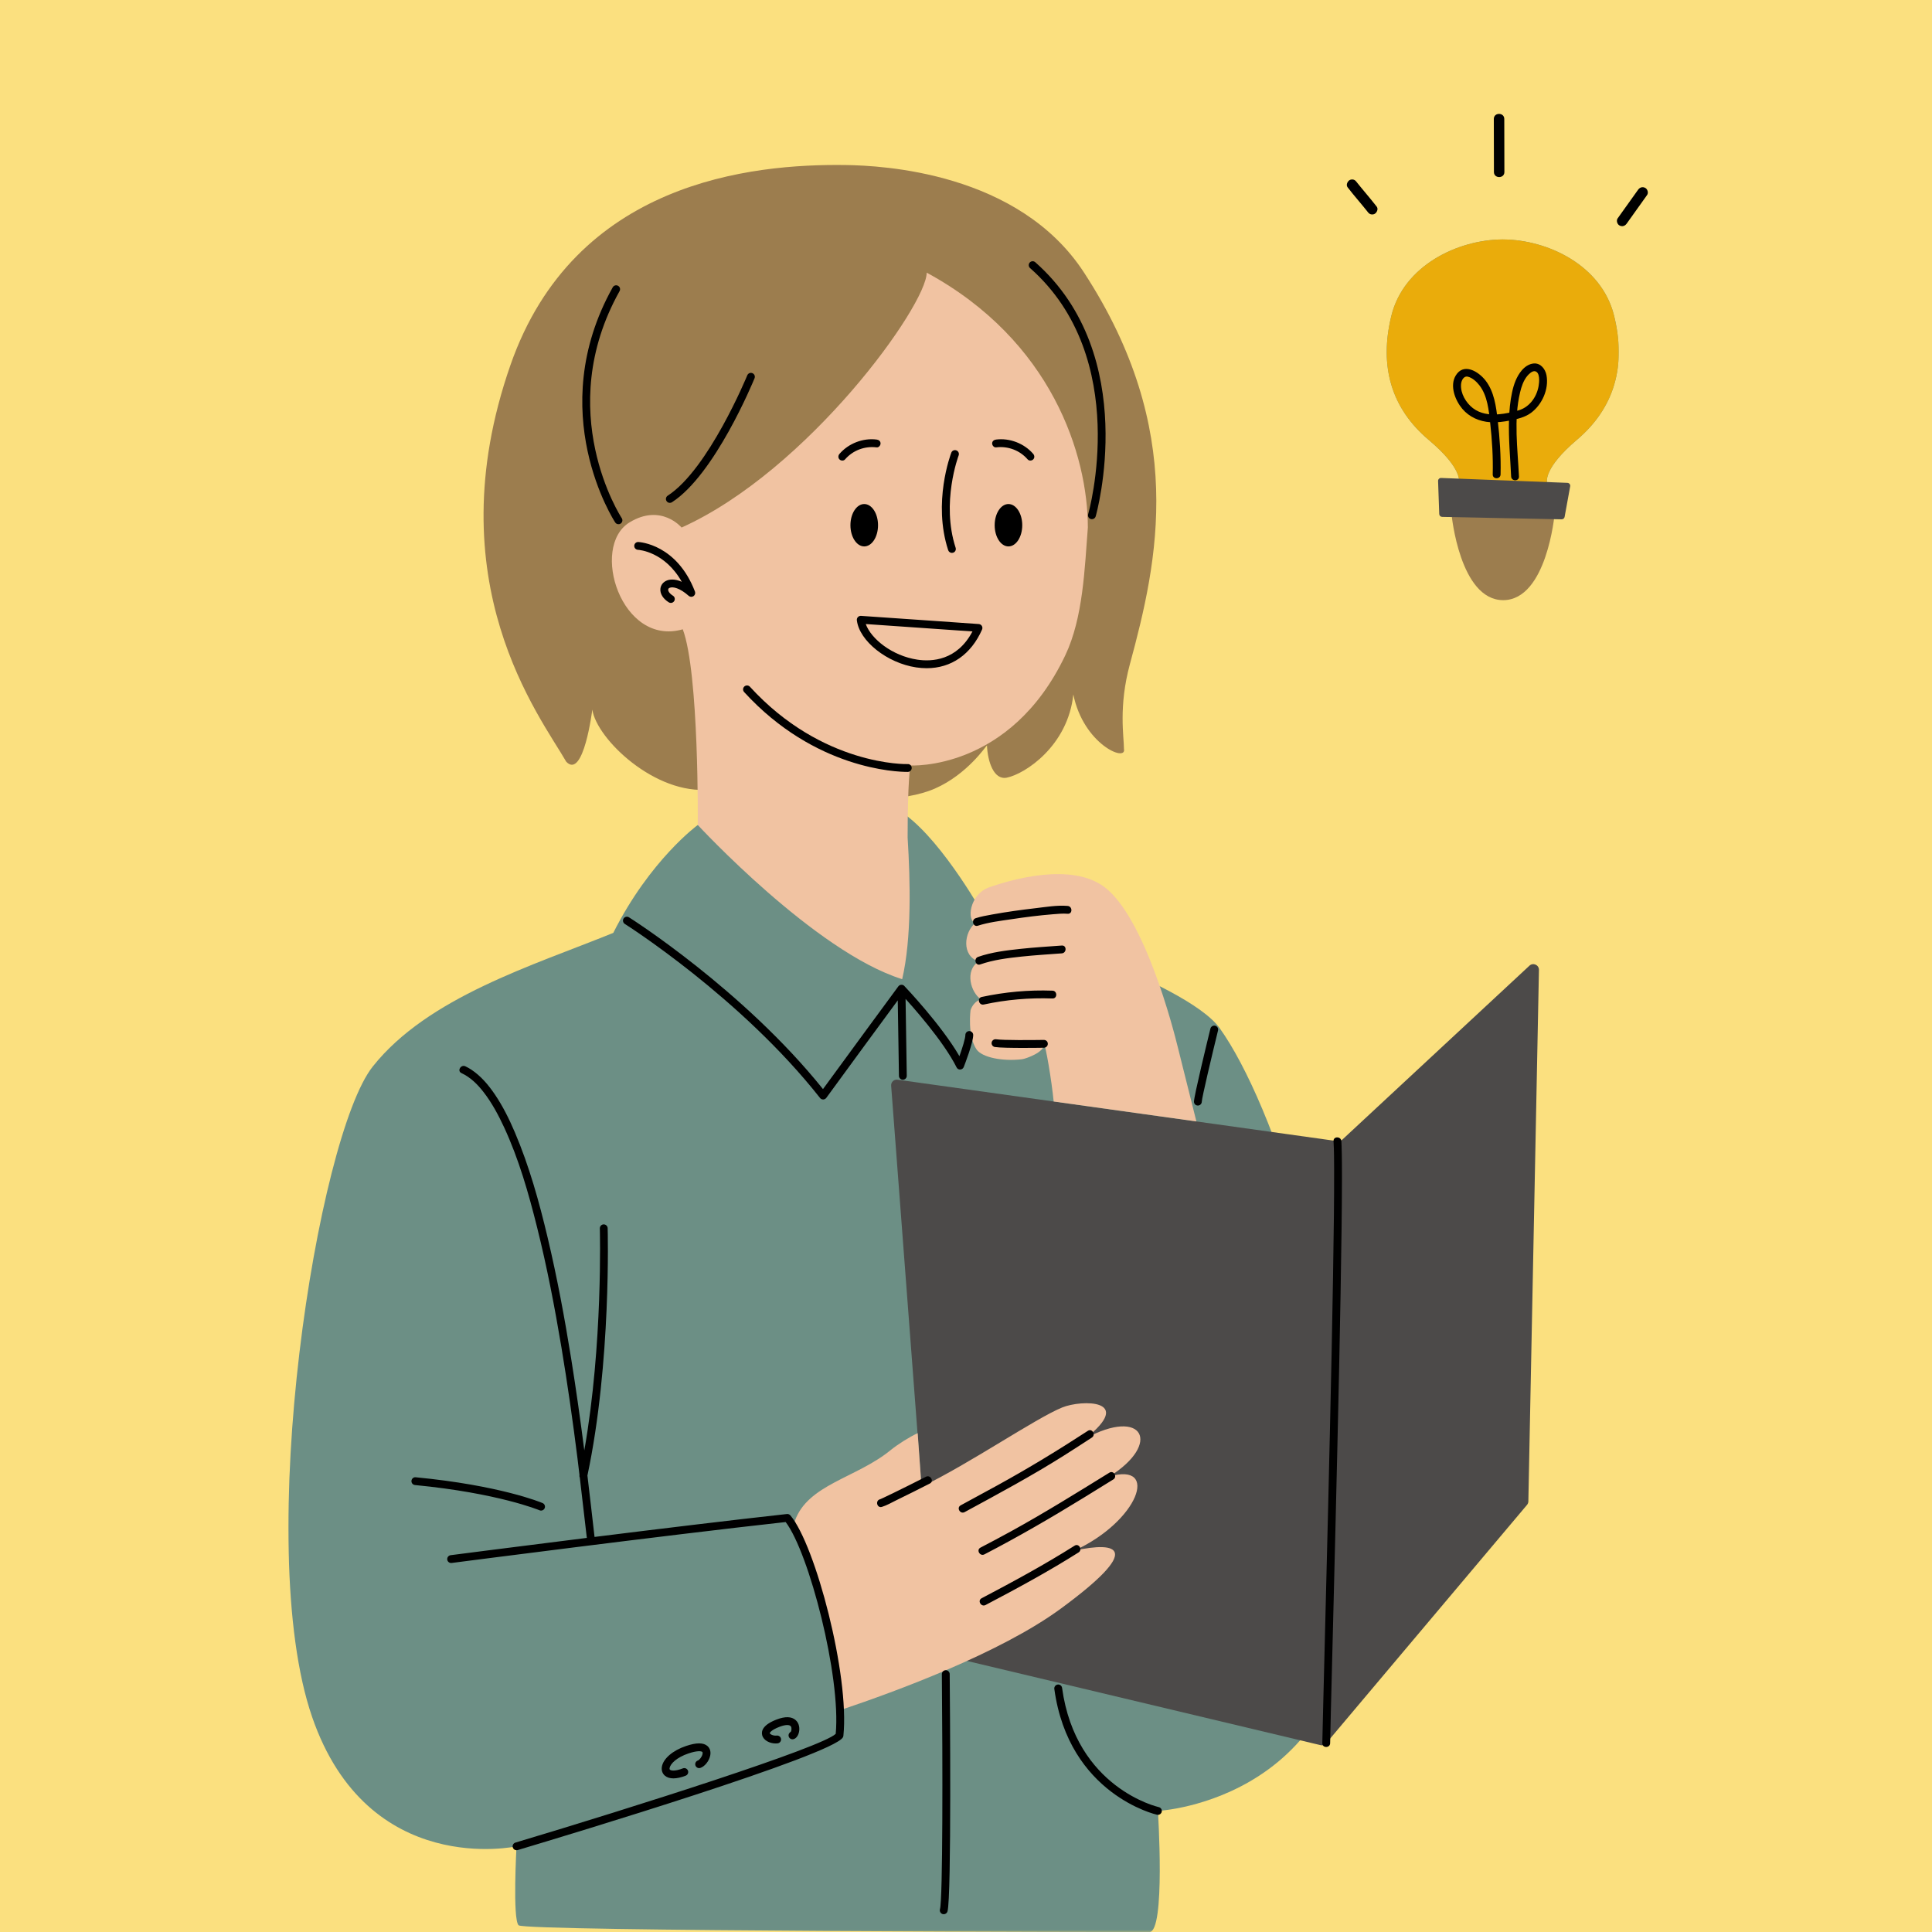
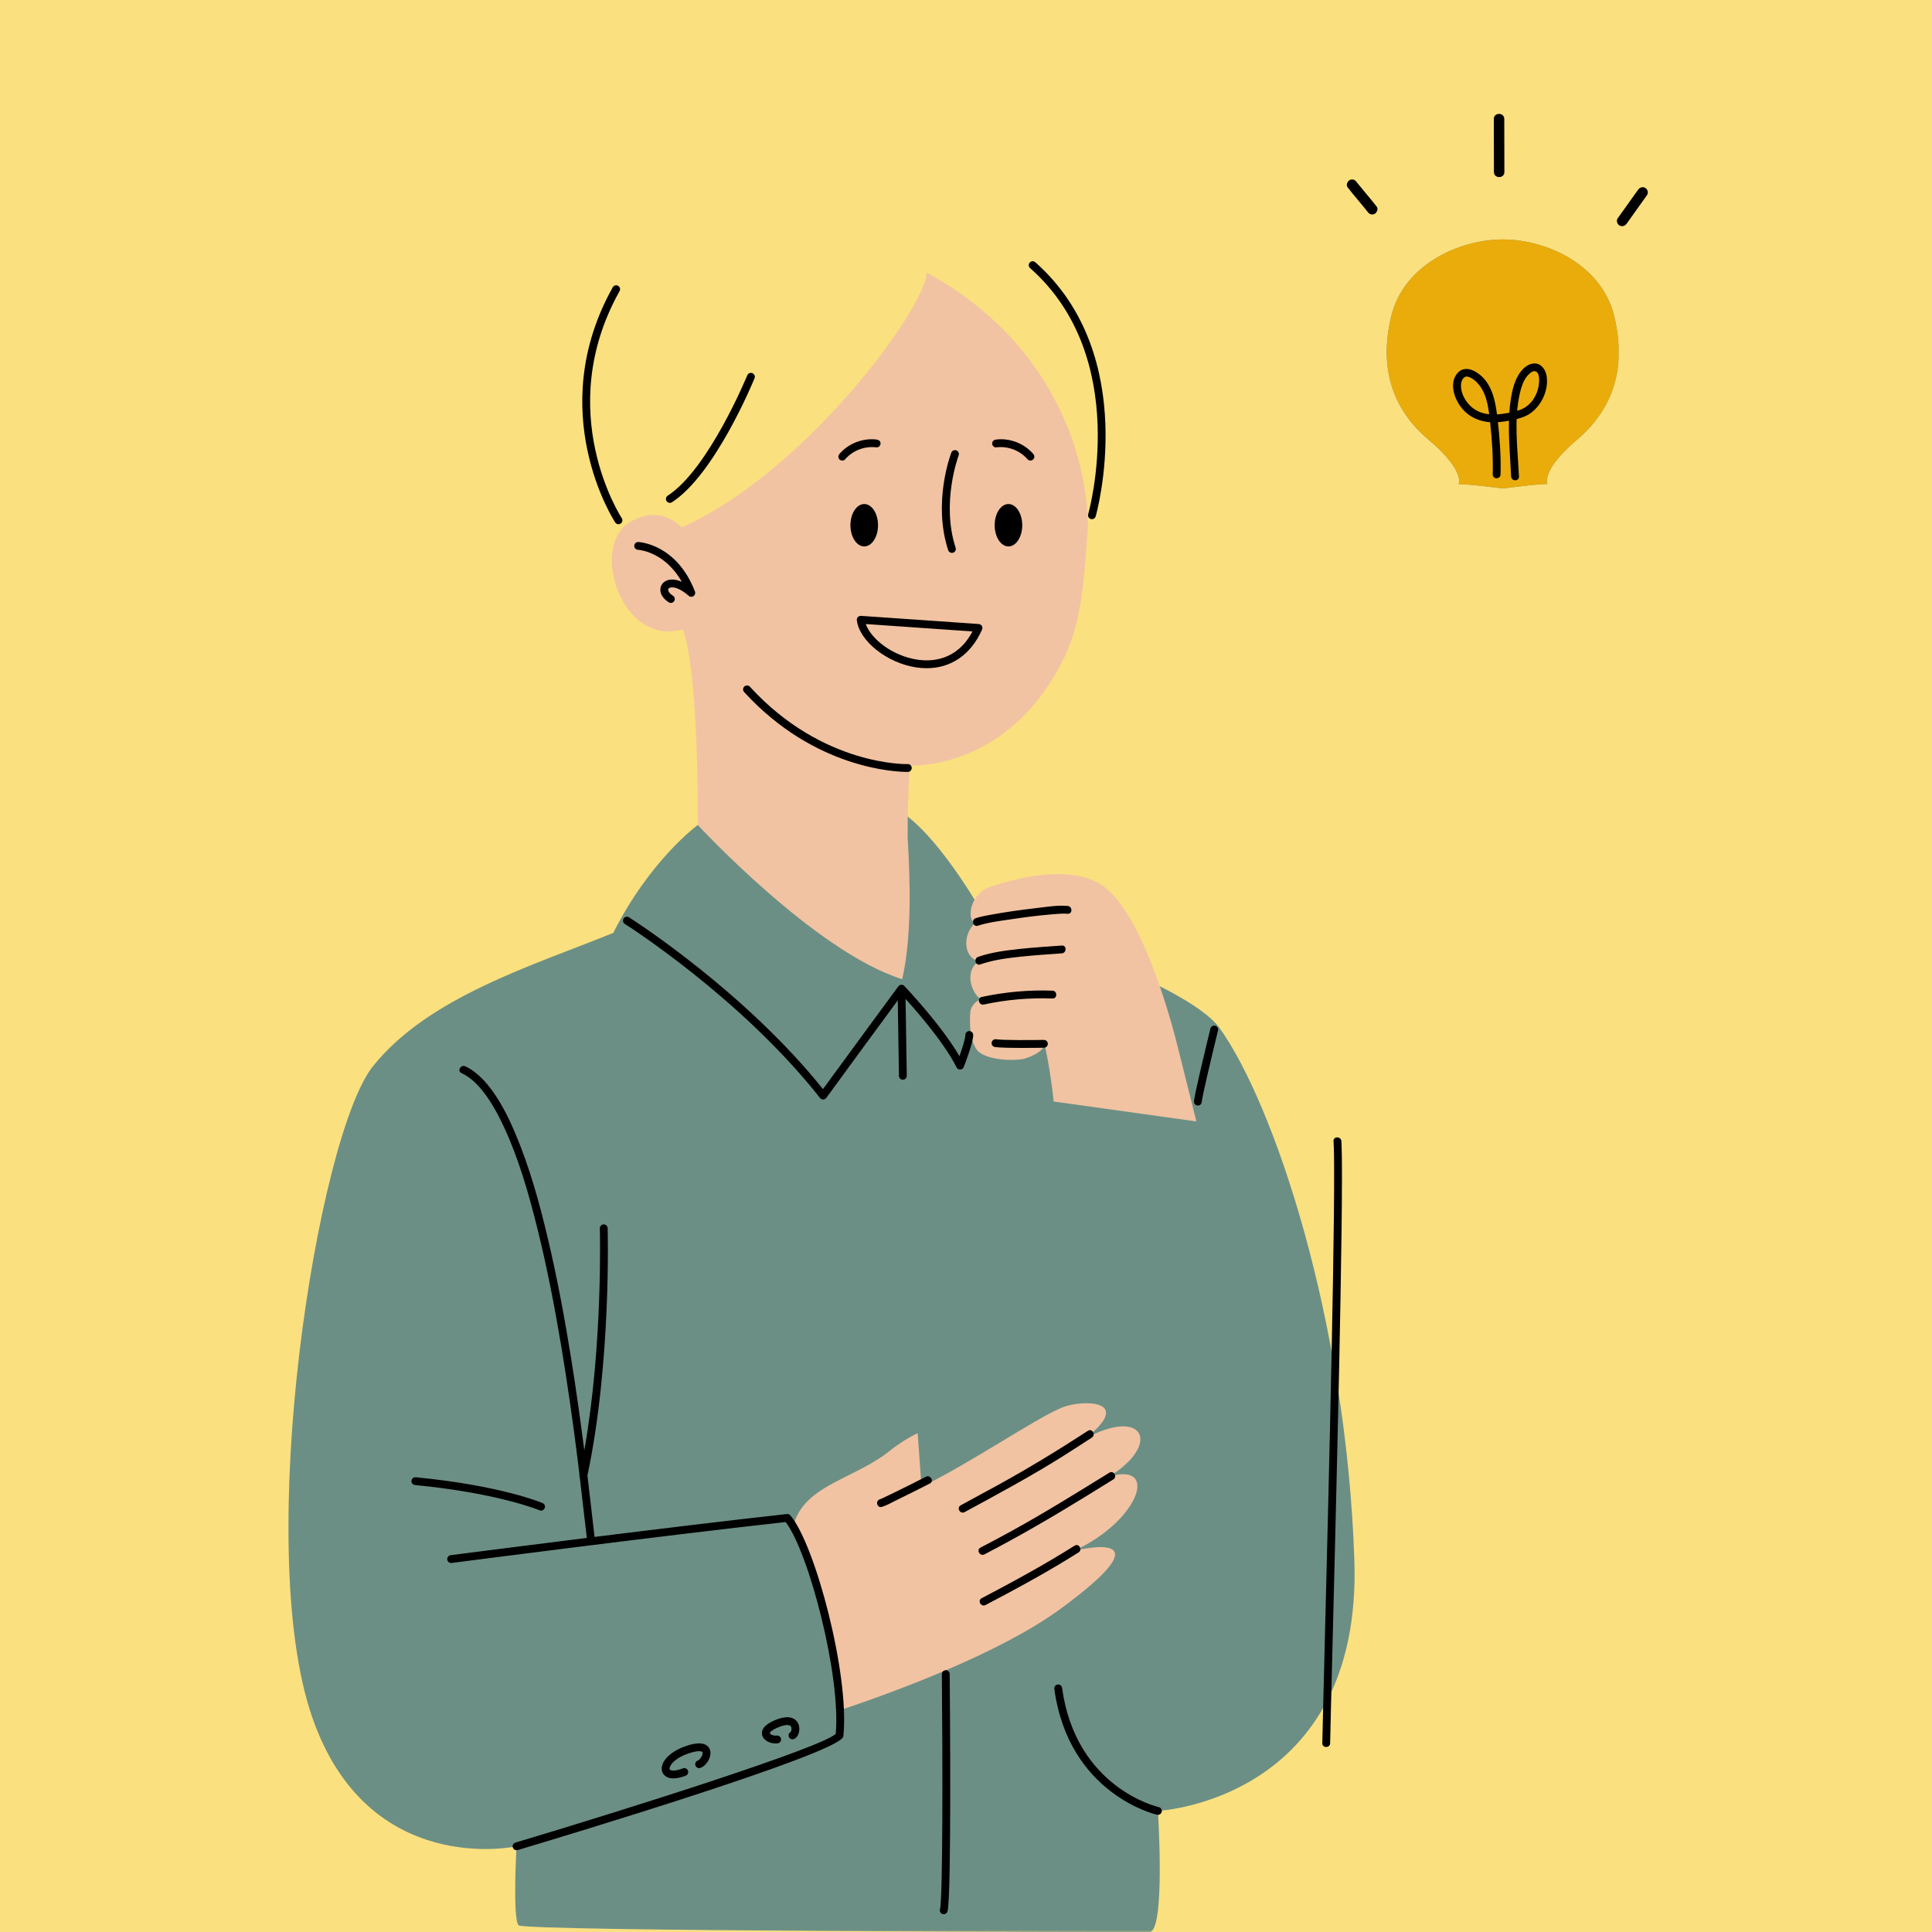
<svg xmlns="http://www.w3.org/2000/svg" width="458" height="458" viewBox="0 0 458 458" fill="none">
  <g clip-path="url(#clip0_536_1283)">
    <rect width="458" height="458" fill="#FBE07F" />
    <mask id="mask0_536_1283" style="mask-type:luminance" maskUnits="userSpaceOnUse" x="68" y="55" width="316" height="404">
      <path d="M68 55.93H384V458.315H68V55.93Z" fill="white" />
    </mask>
    <g mask="url(#mask0_536_1283)">
      <path d="M196.589 196.461L214.516 193.07C223.886 199.93 233.573 217.596 233.573 217.596C233.573 217.596 281.063 232.445 289.136 243.737C301.985 261.706 319.125 312.638 321.063 369.758C323 426.877 274.495 429.299 274.495 429.299C274.495 429.299 276.339 458.023 272.459 458.023C267.589 458.023 124.391 457.862 122.938 456.409C121.479 454.956 122.448 437.69 122.448 437.69C122.448 437.69 87.24 445.435 73.995 407.034C59.865 366.055 75.287 269.289 88.37 252.825C101.453 236.367 126.328 228.893 145.386 221.148C154.11 203.799 165.417 195.57 165.417 195.57L196.589 196.461ZM382.625 74.805C379.677 62.893 366.896 56.815 356.287 56.763C356.287 56.758 356.287 56.758 356.287 56.752C356.255 56.752 356.219 56.758 356.188 56.758C356.156 56.758 356.12 56.752 356.089 56.752C356.089 56.758 356.089 56.758 356.089 56.763C345.485 56.857 332.724 62.982 329.823 74.909C326.901 86.903 329.865 96.857 338.714 104.305C346.776 111.091 345.995 114.32 345.792 114.841C346.542 114.57 354.834 115.612 356.203 115.784C356.203 115.789 356.203 115.81 356.203 115.81C356.203 115.81 356.245 115.805 356.302 115.799C356.365 115.805 356.401 115.81 356.401 115.81C356.401 115.81 356.401 115.789 356.401 115.784C357.776 115.607 366.063 114.534 366.813 114.799C366.61 114.278 365.818 111.055 373.849 104.237C382.667 96.752 385.594 86.789 382.625 74.805Z" fill="#6C8F85" />
      <path d="M382.625 74.805C379.677 62.893 366.896 56.815 356.287 56.763C356.287 56.758 356.287 56.758 356.287 56.752C356.256 56.752 356.219 56.758 356.188 56.758C356.157 56.758 356.12 56.752 356.089 56.752C356.089 56.758 356.089 56.758 356.089 56.763C345.485 56.857 332.724 62.982 329.823 74.909C326.901 86.903 329.865 96.857 338.714 104.305C346.776 111.091 345.995 114.32 345.792 114.841C346.542 114.57 354.834 115.612 356.204 115.784C356.204 115.789 356.204 115.81 356.204 115.81C356.204 115.81 356.245 115.805 356.302 115.799C356.365 115.805 356.401 115.81 356.401 115.81C356.401 115.81 356.401 115.789 356.401 115.784C357.776 115.607 366.063 114.534 366.813 114.799C366.61 114.278 365.818 111.055 373.849 104.237C382.667 96.752 385.594 86.789 382.625 74.805Z" fill="#EAAC0B" />
    </g>
-     <path d="M267.849 157.456C265.125 167.497 266.448 174.669 266.448 177.539C267.131 180.763 256.844 176.461 254.443 164.628C253.162 176.857 242.959 183.497 238.667 184.352C235.558 184.971 234.136 180.482 233.969 176.711C233.849 176.69 229.375 183.55 221.625 186.94C206.646 193.487 174.761 185.279 174.761 185.279C171.36 185.451 168.146 180.523 167.615 179.456C169.146 182.883 168.297 187.164 168.297 187.164C155.37 188.534 141.443 175.206 140.412 168.216C140.412 168.216 138.355 184.888 134.24 180.586C128.068 169.826 103.068 138.05 120.995 86.576C136.172 43.008 178.162 38.81 200.48 39.122C209.115 39.242 241.459 40.8 256.959 64.581C281.381 102.055 274.526 132.831 267.849 157.456ZM368.526 121.919L354.355 119.237C354.177 118.643 354.063 118.398 354.063 118.398L344.11 121.966C344.11 121.966 346.032 142.258 356.344 142.273C356.349 142.273 356.349 142.273 356.355 142.273C356.36 142.273 356.365 142.273 356.37 142.273C366.683 142.216 368.526 121.919 368.526 121.919Z" fill="#9C7D4E" />
-     <path d="M318.214 270.154L362.542 228.951C363.396 228.107 364.849 228.727 364.823 229.93L362.312 355.909C362.307 356.206 362.203 356.492 362.016 356.721L314.396 413.242C314.062 413.654 313.521 413.831 313.01 413.695L222.38 392.112C221.828 391.961 221.432 391.487 221.391 390.914L211.255 257.378C211.187 256.513 211.948 255.815 212.807 255.956L317.052 270.523C317.474 270.591 317.906 270.456 318.214 270.154ZM371.573 114.466L341.635 113.305C341.229 113.289 340.896 113.622 340.911 114.023L341.187 121.862C341.203 122.232 341.5 122.523 341.87 122.534L370.208 123.112C370.547 123.117 370.844 122.878 370.906 122.539L372.229 115.284C372.307 114.867 371.995 114.482 371.573 114.466Z" fill="#4C4A49" />
    <path d="M254.719 367.581C264.969 365.362 271.151 366.909 251.417 381.383C237.052 391.914 212.177 401.039 199.698 405.227C199.011 399.612 196.104 379.685 188.417 360.591C191.464 351.888 202.979 350.414 211.104 343.789C212.828 342.383 215.589 340.648 217.547 339.747L218.453 352.466C229.849 346.982 245.448 336.258 251.781 333.664C256.448 331.753 269.115 331.701 257.302 341.008C271.005 333.508 275.49 342.195 263.005 350.018C274.917 346.549 269.932 360.565 254.719 367.581ZM232.011 227.924C228.604 230.086 230.146 235.289 232.505 236.867C231.292 237.341 230.464 238.305 230.083 239.466L230.078 239.456C230.078 239.456 229.292 245.487 231.474 248.742C232.807 250.727 237.776 251.643 242.281 251.102C243.219 250.987 247.787 249.378 247.464 247.451C247.891 247.805 249.307 256.206 249.781 261.122L283.615 265.846C281.859 258.867 279.807 250.695 279.234 248.341C278.172 243.992 271.38 217.487 261.823 210.284C254 204.383 239.823 208.482 234.552 210.326C229.729 212.008 229.156 218.378 231.234 218.763C228.511 220.997 227.891 226.591 232.011 227.924ZM161.578 125.06C161.578 125.06 156.734 119.253 149.224 123.846C139.823 129.607 147.281 153.378 161.859 149.18C165.74 159.508 165.417 195.57 165.417 195.57C165.417 195.57 193.198 225.664 213.87 232.122C216.13 222.44 215.807 208.883 215.162 198.56C215.162 185.003 215.807 181.456 215.807 181.456C215.807 181.456 239.469 182.904 252.552 155.315C256.776 146.409 257.13 134.716 257.886 125.06C257.886 107.956 249.406 80.768 219.682 64.633C219.682 72.378 191.62 111.503 161.578 125.06Z" fill="#F1C3A2" />
    <path d="M219.688 158.404C218.88 158.404 218.047 158.341 217.193 158.216C210.271 157.174 203.698 151.945 203.125 147.029C203.094 146.758 203.188 146.482 203.375 146.284C203.568 146.086 203.834 145.982 204.11 145.997C213.771 146.643 232.026 147.935 232.026 147.935C232.328 147.956 232.599 148.122 232.755 148.378C232.912 148.638 232.933 148.956 232.813 149.232C230.198 155.159 225.495 158.404 219.688 158.404ZM205.24 147.935C206.479 151.424 211.49 155.482 217.469 156.378C220.849 156.888 226.87 156.633 230.532 149.69C226.339 149.393 213.438 148.487 205.24 147.935ZM257.901 339.185C250.886 343.758 243.771 348.091 236.433 352.122C233.542 353.711 230.636 355.284 227.735 356.857C226.683 357.424 227.62 359.029 228.672 358.461C236.63 354.143 244.604 349.862 252.255 345.029C254.464 343.633 256.651 342.216 258.839 340.789C259.834 340.138 258.907 338.534 257.901 339.185ZM262.99 349.112C255.302 353.862 247.625 358.638 239.703 362.997C237.297 364.32 234.87 365.612 232.433 366.878C231.37 367.424 232.308 369.029 233.37 368.477C241.407 364.31 249.219 359.773 256.927 355.034C259.261 353.602 261.594 352.154 263.927 350.711C264.938 350.086 264.005 348.482 262.99 349.112ZM254.75 366.414C247.599 370.935 240.183 374.945 232.703 378.883C231.646 379.44 232.584 381.039 233.641 380.482C241.12 376.549 248.537 372.539 255.688 368.018C256.693 367.378 255.761 365.773 254.75 366.414ZM219.5 350.081C216.896 351.404 214.287 352.716 211.662 353.992C210.912 354.357 210.162 354.721 209.407 355.07C209.188 355.169 208.969 355.268 208.75 355.367C208.479 355.487 208.896 355.32 208.724 355.378C208.672 355.393 208.625 355.414 208.573 355.43C207.438 355.784 207.922 357.576 209.068 357.221C210.245 356.857 211.386 356.185 212.485 355.648C215.151 354.357 217.797 353.023 220.438 351.68C221.5 351.138 220.563 349.539 219.5 350.081ZM316.125 270.523C316.261 272.727 316.255 274.945 316.266 277.154C316.276 280.867 316.25 284.581 316.214 288.299C316.162 293.164 316.089 298.029 316.005 302.893C315.912 308.523 315.808 314.154 315.693 319.784C315.568 325.878 315.433 331.977 315.297 338.07C315.157 344.247 315.011 350.424 314.865 356.602C314.719 362.503 314.573 368.404 314.427 374.31C314.297 379.581 314.162 384.857 314.032 390.128C313.922 394.419 313.813 398.706 313.709 402.992C313.636 405.93 313.563 408.862 313.5 411.799C313.49 412.279 313.479 412.758 313.469 413.242C313.443 414.435 315.302 414.435 315.323 413.242C315.375 410.674 315.438 408.107 315.5 405.539C315.599 401.544 315.698 397.544 315.802 393.549C315.927 388.482 316.058 383.414 316.183 378.346C316.328 372.591 316.469 366.836 316.61 361.081C316.761 354.94 316.907 348.794 317.047 342.654C317.193 336.508 317.328 330.357 317.459 324.211C317.578 318.414 317.693 312.617 317.797 306.82C317.886 301.732 317.969 296.643 318.032 291.549C318.084 287.523 318.12 283.497 318.125 279.471C318.125 276.878 318.13 274.273 318.037 271.68C318.021 271.294 318.005 270.909 317.985 270.523C317.912 269.336 316.052 269.326 316.125 270.523ZM183.896 413.305C182.511 413.305 180.99 412.607 180.677 411.32C180.438 410.326 180.844 408.872 184.141 407.617C186.141 406.857 187.646 406.904 188.61 407.758C189.516 408.549 189.604 409.789 189.391 410.68C189.183 411.539 188.693 412.138 188.094 412.289C187.594 412.419 187.089 412.112 186.964 411.617C186.854 411.18 187.078 410.737 187.469 410.549C187.615 410.32 187.745 409.638 187.479 409.253C187.162 408.799 186.162 408.836 184.802 409.352C182.771 410.128 182.464 410.784 182.485 410.883C182.537 411.086 183.24 411.534 184.13 411.435C184.636 411.383 185.099 411.747 185.157 412.253C185.214 412.763 184.844 413.221 184.334 413.279C184.193 413.294 184.042 413.305 183.896 413.305ZM159.641 421.581C158.823 421.581 158.146 421.378 157.651 420.971C157.021 420.451 156.75 419.654 156.912 418.779C157.261 416.878 159.495 414.966 162.61 413.914C165.089 413.07 166.761 413.076 167.714 413.919C168.323 414.456 168.552 415.263 168.36 416.19C168.094 417.482 167.068 418.763 166.026 419.102C165.537 419.263 165.016 418.997 164.854 418.508C164.698 418.023 164.964 417.497 165.448 417.341C165.776 417.232 166.391 416.529 166.542 415.815C166.563 415.701 166.61 415.414 166.485 415.31C166.261 415.112 165.313 414.961 163.209 415.669C160.396 416.622 158.922 418.122 158.74 419.112C158.683 419.414 158.787 419.497 158.834 419.539C159.099 419.758 160.037 419.93 161.88 419.211C162.354 419.023 162.896 419.258 163.084 419.737C163.271 420.211 163.037 420.753 162.558 420.94C161.464 421.367 160.479 421.581 159.641 421.581ZM274.495 430.227C274.427 430.227 274.365 430.221 274.297 430.206C274.089 430.164 253.38 425.424 249.938 400.383C249.87 399.872 250.224 399.409 250.735 399.336C251.229 399.263 251.709 399.622 251.776 400.133C255.042 423.898 274.495 428.352 274.688 428.393C275.188 428.503 275.511 428.997 275.401 429.497C275.308 429.93 274.922 430.227 274.495 430.227ZM233.214 238.133C238.563 236.977 244.026 236.503 249.5 236.701C250.693 236.742 250.693 234.888 249.5 234.846C243.865 234.643 238.229 235.154 232.719 236.341C231.552 236.596 232.047 238.383 233.214 238.133ZM232.37 228.628C235.505 227.529 238.88 227.117 242.167 226.768C245.339 226.43 248.526 226.242 251.714 226.003C252.896 225.914 252.907 224.06 251.714 224.148C248.453 224.388 245.188 224.586 241.938 224.935C238.568 225.299 235.094 225.711 231.875 226.836C230.755 227.232 231.24 229.023 232.37 228.628ZM231.808 219.451C234.354 218.633 237.11 218.305 239.75 217.914C243.026 217.419 246.323 216.997 249.625 216.732C250.771 216.643 251.948 216.518 253.094 216.617C254.287 216.716 254.282 214.857 253.094 214.758C250.604 214.549 247.969 215.008 245.505 215.294C242.052 215.695 238.599 216.169 235.177 216.794C233.886 217.029 232.568 217.258 231.313 217.664C230.177 218.023 230.662 219.82 231.808 219.451ZM242.578 248.419C239.927 248.419 236.969 248.378 235.854 248.206C235.349 248.128 235 247.654 235.078 247.148C235.157 246.643 235.63 246.299 236.141 246.372C237.797 246.628 244.865 246.565 247.448 246.523C248 246.523 248.386 246.919 248.396 247.435C248.401 247.945 247.995 248.367 247.479 248.378C247.297 248.383 245.068 248.419 242.578 248.419ZM236.13 106.055C238.948 105.701 241.761 106.758 243.62 108.909C243.948 109.289 244.594 109.247 244.933 108.909C245.308 108.534 245.261 107.982 244.933 107.596C242.797 105.122 239.375 103.789 236.13 104.201C235.63 104.263 235.198 104.581 235.198 105.128C235.198 105.581 235.625 106.117 236.13 106.055ZM242.334 124.508C242.334 127.284 240.87 129.534 239.063 129.534C237.261 129.534 235.797 127.284 235.797 124.508C235.797 121.737 237.261 119.487 239.063 119.487C240.87 119.487 242.334 121.737 242.334 124.508ZM207.813 104.201C204.568 103.789 201.146 105.122 199.011 107.596C198.683 107.977 198.641 108.539 199.011 108.909C199.344 109.247 199.995 109.294 200.323 108.909C202.183 106.758 204.995 105.701 207.813 106.055C208.313 106.117 208.745 105.586 208.745 105.128C208.745 104.576 208.313 104.263 207.813 104.201ZM201.604 124.508C201.604 127.284 203.073 129.534 204.875 129.534C206.683 129.534 208.146 127.284 208.146 124.508C208.146 121.737 206.683 119.487 204.875 119.487C203.073 119.487 201.604 121.737 201.604 124.508ZM225.662 131.07C225.271 131.07 224.907 130.82 224.776 130.43C221.084 119.112 225.339 107.779 225.521 107.299C225.703 106.82 226.24 106.586 226.719 106.768C227.198 106.951 227.438 107.487 227.255 107.966C227.214 108.076 223.058 119.18 226.542 129.852C226.703 130.341 226.438 130.867 225.948 131.023C225.854 131.055 225.755 131.07 225.662 131.07ZM159.032 142.93C158.865 142.93 158.693 142.883 158.542 142.789C157.188 141.945 156.443 140.747 156.552 139.586C156.636 138.695 157.209 137.961 158.089 137.612C158.641 137.393 159.854 137.133 161.625 137.924C157.589 130.784 151.521 130.357 151.235 130.341C150.724 130.315 150.328 129.878 150.354 129.367C150.386 128.857 150.802 128.466 151.328 128.487C151.698 128.508 160.459 129.06 164.745 140.227C164.901 140.622 164.761 141.076 164.407 141.32C164.052 141.565 163.584 141.534 163.261 141.247C161.146 139.367 159.516 139.039 158.771 139.336C158.542 139.424 158.417 139.565 158.401 139.758C158.37 140.086 158.646 140.664 159.526 141.216C159.964 141.487 160.094 142.06 159.823 142.492C159.646 142.773 159.344 142.93 159.032 142.93ZM146.802 124.253C146.443 124.326 146.058 124.185 145.844 123.857C145.672 123.602 128.755 97.622 145.255 68.107C145.505 67.664 146.068 67.497 146.521 67.753C146.969 68.003 147.125 68.565 146.875 69.013C130.943 97.513 147.224 122.581 147.391 122.831C147.672 123.258 147.558 123.831 147.13 124.117C147.026 124.185 146.917 124.227 146.802 124.253ZM158.792 119.211C158.49 119.211 158.188 119.06 158.011 118.784C157.735 118.357 157.86 117.779 158.287 117.503C167.943 111.279 177.063 89.19 177.151 88.966C177.349 88.492 177.891 88.263 178.365 88.461C178.839 88.654 179.068 89.195 178.875 89.669C178.495 90.602 169.438 112.523 159.297 119.06C159.141 119.164 158.964 119.211 158.792 119.211ZM258.854 123.081C258.766 123.081 258.677 123.07 258.594 123.044C258.099 122.904 257.818 122.388 257.964 121.893C258.068 121.529 268.401 84.919 244.188 63.55C243.802 63.211 243.766 62.628 244.104 62.242C244.443 61.857 245.032 61.82 245.417 62.159C270.521 84.32 259.854 122.034 259.745 122.414C259.625 122.82 259.255 123.081 258.854 123.081ZM195.136 260.643C194.849 260.643 194.578 260.513 194.401 260.289C175.667 236.492 148.396 219.201 148.12 219.029C147.688 218.758 147.558 218.185 147.828 217.747C148.104 217.315 148.677 217.185 149.11 217.461C149.386 217.628 176.193 234.622 195.099 258.18C199.969 251.477 212.823 234.013 212.959 233.831C213.125 233.607 213.375 233.471 213.651 233.456C213.927 233.43 214.193 233.539 214.38 233.737C214.761 234.138 223.104 242.909 227.443 250.378C228.141 248.414 228.849 246.169 228.849 245.352C228.849 244.841 229.266 244.424 229.782 244.424C230.292 244.424 230.709 244.841 230.709 245.352C230.709 247.169 228.693 252.362 228.464 252.951C228.328 253.294 228.005 253.523 227.641 253.539C227.25 253.581 226.933 253.357 226.766 253.029C223.615 246.727 216.188 238.43 213.792 235.831C210.917 239.742 199.521 255.232 195.886 260.258C195.714 260.492 195.443 260.633 195.151 260.643C195.146 260.643 195.141 260.643 195.136 260.643ZM214.032 255.961C213.526 255.961 213.11 255.555 213.104 255.049L212.782 234.393C212.771 233.883 213.183 233.461 213.693 233.451C214.224 233.435 214.63 233.852 214.636 234.367L214.959 255.018C214.969 255.529 214.558 255.951 214.047 255.961C214.042 255.961 214.037 255.961 214.032 255.961ZM223.724 453.784C223.641 453.784 223.552 453.773 223.469 453.753C222.974 453.612 222.688 453.096 222.828 452.602C223.516 450.211 223.474 417.966 223.276 396.878C223.276 396.362 223.688 395.945 224.198 395.94C224.203 395.94 224.203 395.94 224.209 395.94C224.719 395.94 225.13 396.352 225.136 396.857C225.188 402.258 225.594 449.695 224.615 453.112C224.5 453.518 224.125 453.784 223.724 453.784ZM283.969 262.081C283.964 262.081 283.959 262.081 283.959 262.081C283.448 262.076 283.042 261.674 283.042 261.164C283.042 259.831 286.292 246.497 286.943 243.841C287.068 243.341 287.573 243.044 288.068 243.159C288.563 243.284 288.87 243.784 288.745 244.284C287.276 250.289 284.927 260.19 284.896 261.169C284.886 261.674 284.469 262.081 283.969 262.081ZM215.016 182.987C212.719 182.987 193.183 182.424 176.396 164.049C176.052 163.669 176.078 163.081 176.459 162.737C176.839 162.393 177.427 162.419 177.771 162.794C194.964 181.622 214.974 181.154 215.167 181.133C215.688 181.091 216.115 181.513 216.13 182.023C216.146 182.539 215.75 182.966 215.235 182.987C215.224 182.987 215.146 182.987 215.016 182.987ZM319.464 44.404C320.276 45.461 321.13 46.482 321.985 47.503C322.422 48.029 322.86 48.555 323.297 49.086C323.485 49.32 323.677 49.55 323.865 49.784C323.948 49.893 324.037 49.997 324.12 50.102C324.183 50.185 324.505 50.602 324.224 50.232C324.427 50.503 324.625 50.706 324.964 50.8C325.261 50.883 325.657 50.846 325.917 50.675C326.422 50.352 326.787 49.534 326.36 48.982C325.547 47.93 324.693 46.909 323.844 45.888C323.407 45.357 322.969 44.831 322.532 44.305C322.339 44.07 322.151 43.836 321.964 43.602C321.875 43.497 321.792 43.393 321.709 43.289C321.641 43.206 321.318 42.789 321.604 43.159C321.396 42.888 321.203 42.68 320.865 42.586C320.568 42.508 320.172 42.544 319.912 42.711C319.407 43.039 319.042 43.857 319.464 44.404ZM354.125 28.195C354.136 32.393 354.141 36.586 354.151 40.784C354.157 42.372 356.63 42.378 356.63 40.784C356.62 36.586 356.61 32.393 356.604 28.195C356.599 26.602 354.125 26.602 354.125 28.195ZM388.323 44.982C386.709 47.242 385.094 49.503 383.479 51.763C383.104 52.294 383.37 53.164 383.927 53.456C384.563 53.794 385.214 53.575 385.62 53.013C387.235 50.753 388.844 48.492 390.459 46.232C390.839 45.706 390.568 44.831 390.016 44.539C389.375 44.2 388.724 44.419 388.323 44.982ZM355.724 112.471C355.828 108.169 355.542 103.893 355.047 99.622C354.667 96.367 354.224 92.857 352.151 90.19C350.479 88.049 346.959 85.909 345.089 89.034C343.615 91.482 344.979 94.924 346.651 96.909C348.313 98.878 350.719 99.919 353.261 100.091C354.86 100.195 356.485 99.982 358.052 99.664C359.766 99.315 361.532 98.924 362.959 97.857C365.584 95.893 367.214 92.242 366.615 88.966C366.344 87.492 365.224 86.034 363.599 86.164C362.448 86.258 361.438 86.977 360.719 87.836C359.49 89.299 358.849 91.154 358.453 92.997C357.99 95.133 357.792 97.32 357.724 99.503C357.589 103.992 358.021 108.477 358.229 112.956C358.282 114.148 360.141 114.154 360.084 112.956C359.787 106.378 358.802 99.492 360.354 92.997C360.677 91.648 361.141 90.242 362.032 89.148C362.433 88.659 363.229 87.883 363.87 88.003C365.157 88.242 364.901 90.648 364.74 91.534C364.5 92.888 363.927 94.201 363.032 95.258C362.193 96.247 361.172 96.945 359.922 97.299C358.401 97.727 356.844 98.086 355.266 98.211C353.12 98.383 350.933 98.107 349.177 96.763C347.526 95.492 346.203 93.268 346.354 91.128C346.412 90.263 346.943 89.049 347.985 89.299C349.042 89.56 350.037 90.482 350.688 91.315C352.641 93.805 352.938 97.31 353.271 100.336C353.719 104.372 353.969 108.409 353.865 112.471C353.839 113.669 355.693 113.669 355.724 112.471ZM187.365 359.237C187.162 359.003 186.86 358.883 186.552 358.914C173.469 360.352 156.12 362.456 140.943 364.346C140.38 359.492 139.839 354.638 139.255 349.789C144.948 322.951 144.063 291.466 144.052 291.148C144.037 290.638 143.599 290.242 143.094 290.253C142.584 290.268 142.183 290.695 142.198 291.206C142.203 291.497 142.964 318.617 138.516 343.836C137.584 336.57 136.563 329.31 135.401 322.076C133.854 312.456 132.078 302.862 129.823 293.378C127.813 284.909 125.469 276.451 122.052 268.43C120.724 265.315 119.214 262.247 117.308 259.44C115.792 257.206 114.011 255.081 111.745 253.581C111.287 253.279 110.813 253.013 110.323 252.779C109.245 252.279 108.302 253.878 109.386 254.383C111.558 255.398 113.224 257.065 114.698 258.977C116.604 261.445 118.167 264.357 119.5 267.232C123 274.784 125.313 282.898 127.323 290.956C129.667 300.336 131.495 309.846 133.089 319.383C134.547 328.128 135.792 336.904 136.896 345.695C137.063 347.029 137.219 348.357 137.375 349.69C137.375 349.701 137.375 349.706 137.37 349.716C137.328 349.919 137.37 350.117 137.448 350.289C138 354.872 138.526 359.456 139.052 364.044C139.073 364.221 139.094 364.398 139.115 364.576C121.401 366.784 107.094 368.643 106.823 368.674C106.318 368.742 105.959 369.211 106.026 369.716C106.089 370.227 106.552 370.576 107.063 370.518C107.563 370.451 157.125 364.023 186.25 360.815C191.802 368.107 199.38 397.419 198.115 411.023C194.834 414.253 150.052 428.477 122.183 436.805C121.693 436.951 121.412 437.466 121.563 437.956C121.683 438.362 122.052 438.617 122.448 438.617C122.537 438.617 122.625 438.607 122.719 438.581C135.125 434.872 197.167 416.154 199.802 411.878C199.875 411.758 199.922 411.622 199.933 411.487C201.422 397.107 193.308 366.258 187.365 359.237ZM128.266 358.102C128.625 358.102 128.969 357.888 129.12 357.534C129.318 357.065 129.099 356.518 128.63 356.32C128.229 356.148 118.573 352.128 98.552 350.201C98.052 350.133 97.589 350.523 97.542 351.034C97.49 351.544 97.865 351.997 98.375 352.044C118.073 353.945 127.808 357.987 127.901 358.029C128.021 358.076 128.141 358.102 128.266 358.102Z" fill="black" />
  </g>
  <defs>
    <clipPath id="clip0_536_1283">
      <rect width="458" height="458" fill="white" />
    </clipPath>
  </defs>
</svg>